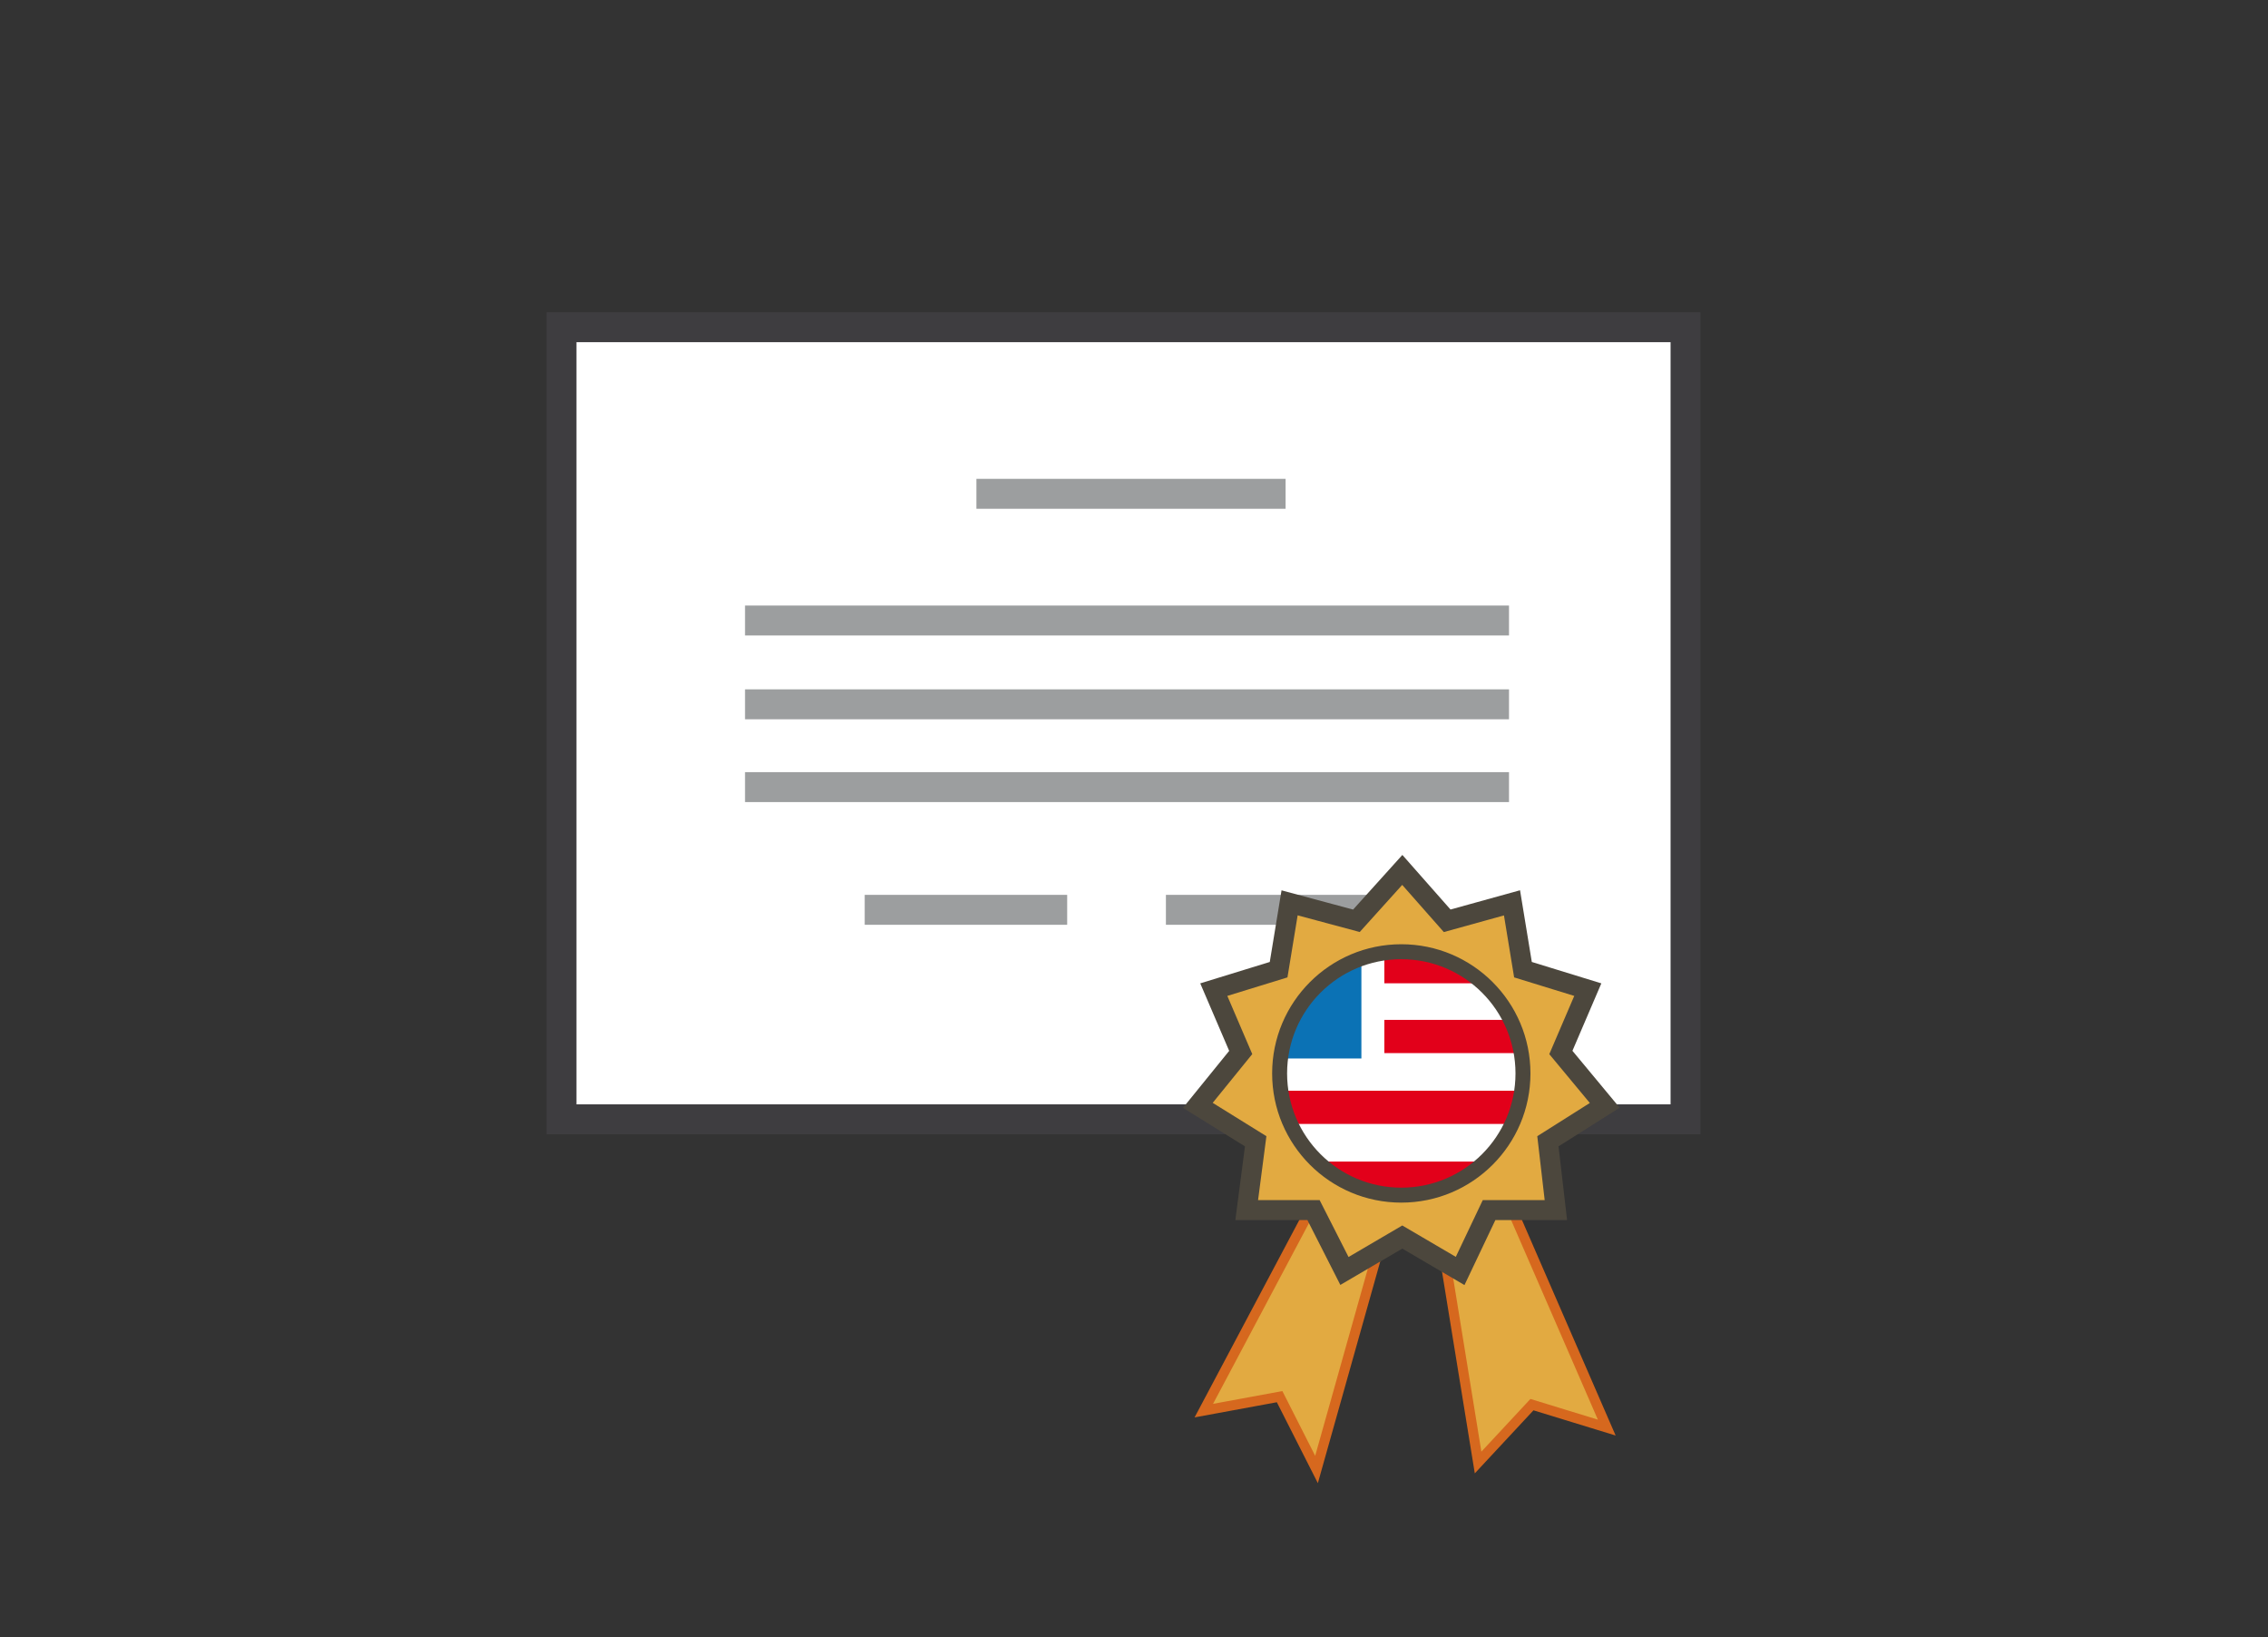
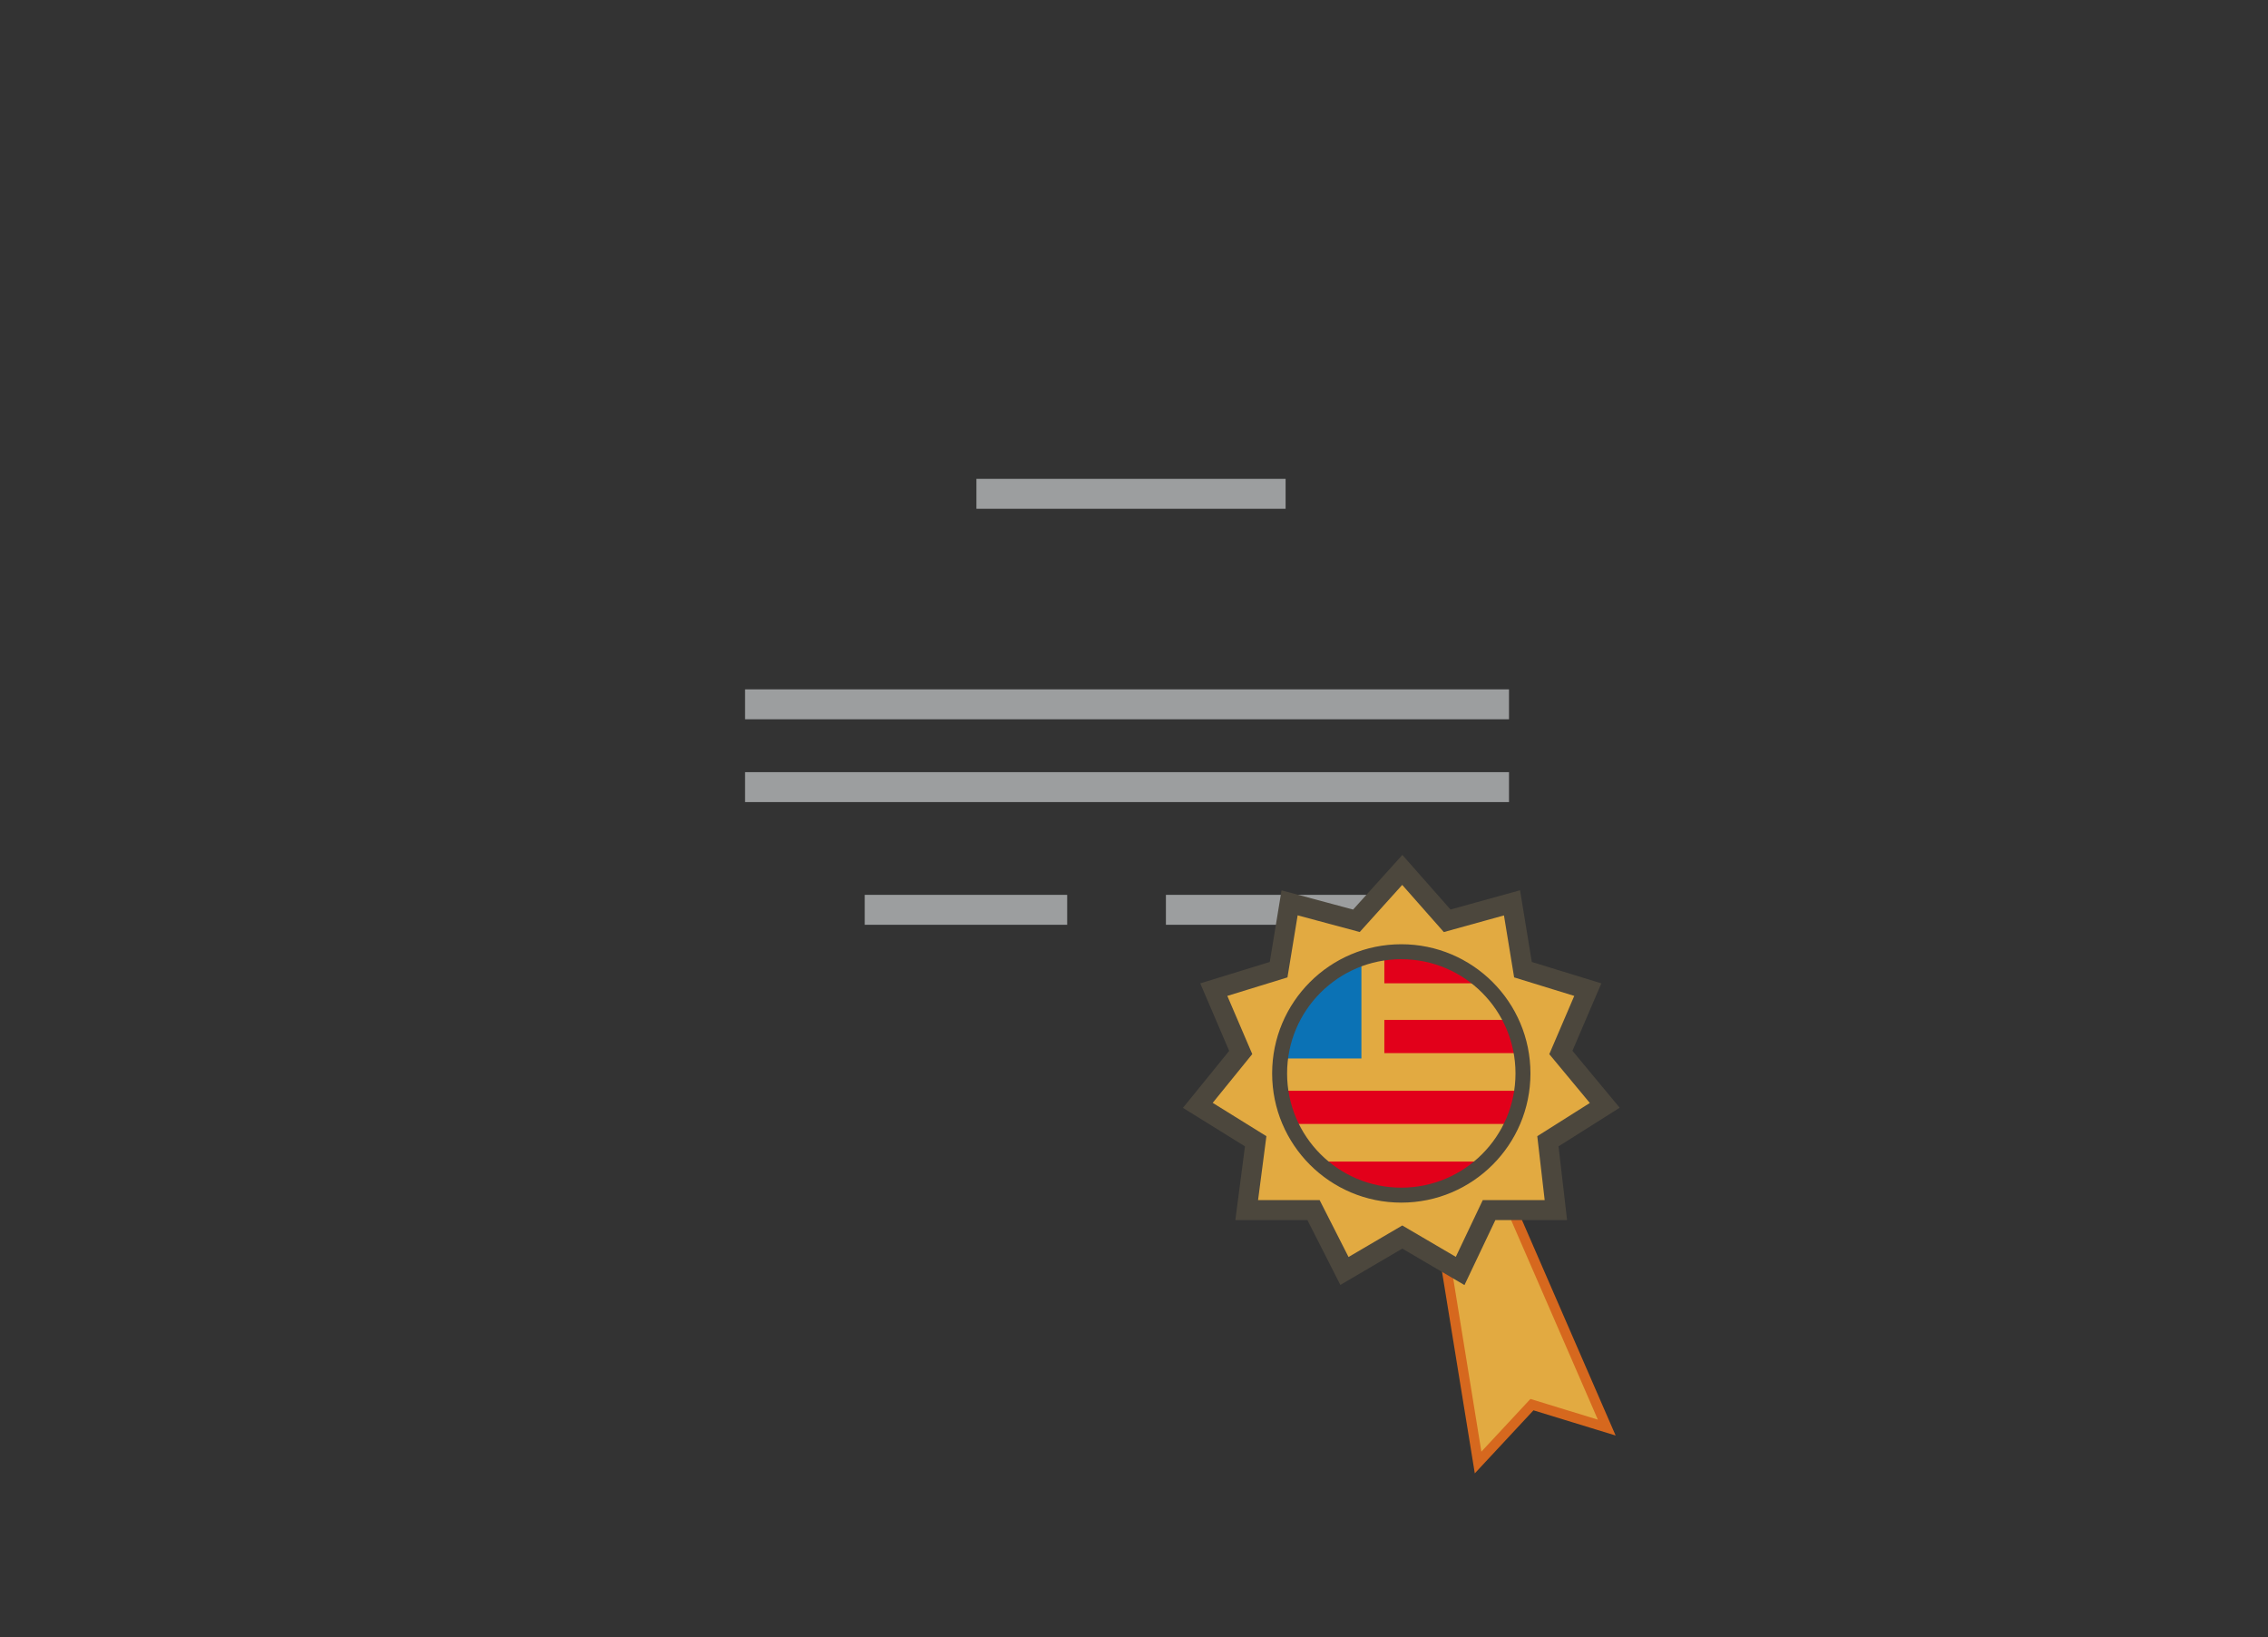
<svg xmlns="http://www.w3.org/2000/svg" xmlns:xlink="http://www.w3.org/1999/xlink" version="1.1" id="Capa_1" x="0px" y="0px" viewBox="0 0 227.4 164.1" style="enable-background:new 0 0 227.4 164.1;" xml:space="preserve">
  <rect x="0" y="0" width="227.4" height="164.1" fill="#333333" stroke="none" />
  <style type="text/css">
	.st0{fill:#FFFFFF;stroke:#3E3D40;stroke-width:3;stroke-miterlimit:10;}
	.st1{fill:none;stroke:#9C9E9F;stroke-width:3;stroke-miterlimit:10;}
	.st2{fill:#E2AA41;stroke:#D6681E;stroke-miterlimit:10;}
	.st3{fill:#E2AA41;stroke:#4C473D;stroke-width:2;stroke-miterlimit:10;}
	.st4{clip-path:url(#SVGID_2_);}
	.st5{fill:#FFFFFF;}
	.st6{fill:none;stroke:#E2001A;stroke-width:3.33;stroke-miterlimit:10;}
	.st7{fill:#0B72B5;}
	.st8{fill:none;stroke:#4C473D;stroke-width:1.5;stroke-miterlimit:10;}
</style>
-   <rect x="56.3" y="32.8" class="st0" width="112.7" height="79.4" />
  <line class="st1" x1="97.9" y1="49.5" x2="128.9" y2="49.5" />
-   <line class="st1" x1="74.7" y1="62.2" x2="151.3" y2="62.2" />
  <line class="st1" x1="74.7" y1="70.6" x2="151.3" y2="70.6" />
  <line class="st1" x1="74.7" y1="78.9" x2="151.3" y2="78.9" />
  <line class="st1" x1="86.7" y1="91.2" x2="107" y2="91.2" />
  <line class="st1" x1="116.9" y1="91.2" x2="137.2" y2="91.2" />
  <g>
-     <polyline class="st2" points="131.9,120.3 120.7,141.4 128.3,140 132,147.3 138.7,123.5  " />
    <polygon class="st2" points="144.2,122 148.2,146.6 153.6,140.8 161.1,143.1 151.1,120.1  " />
    <polygon class="st3" points="140.6,87.2 145.1,92.3 151.6,90.5 152.7,97.2 159.2,99.2 156.5,105.5 160.9,110.8 155.2,114.4    156,121.3 149.3,121.3 146.4,127.4 140.6,124 134.8,127.4 131.7,121.3 125,121.3 125.9,114.4 120.1,110.8 124.4,105.5 121.7,99.2    128.2,97.2 129.3,90.5 136,92.3  " />
    <g>
      <g>
        <g>
          <defs>
            <circle id="SVGID_1_" cx="140.5" cy="107.6" r="12.2" />
          </defs>
          <clipPath id="SVGID_2_">
            <use xlink:href="#SVGID_1_" style="overflow:visible;" />
          </clipPath>
          <g class="st4">
            <g>
-               <path class="st5" d="M128.8,95h23.7v25.3h-23.7V95z" />
+               <path class="st5" d="M128.8,95h23.7v25.3V95z" />
              <g>
                <path class="st6" d="M138.8,96.9h13.9 M138.8,103.9h13.9 M128.8,111h23.9 M128.8,118.1h23.7" />
                <path class="st7" d="M128.8,95h7.7v11.1h-7.7V95z" />
              </g>
            </g>
          </g>
        </g>
      </g>
      <circle class="st8" cx="140.5" cy="107.6" r="12.2" />
    </g>
  </g>
</svg>